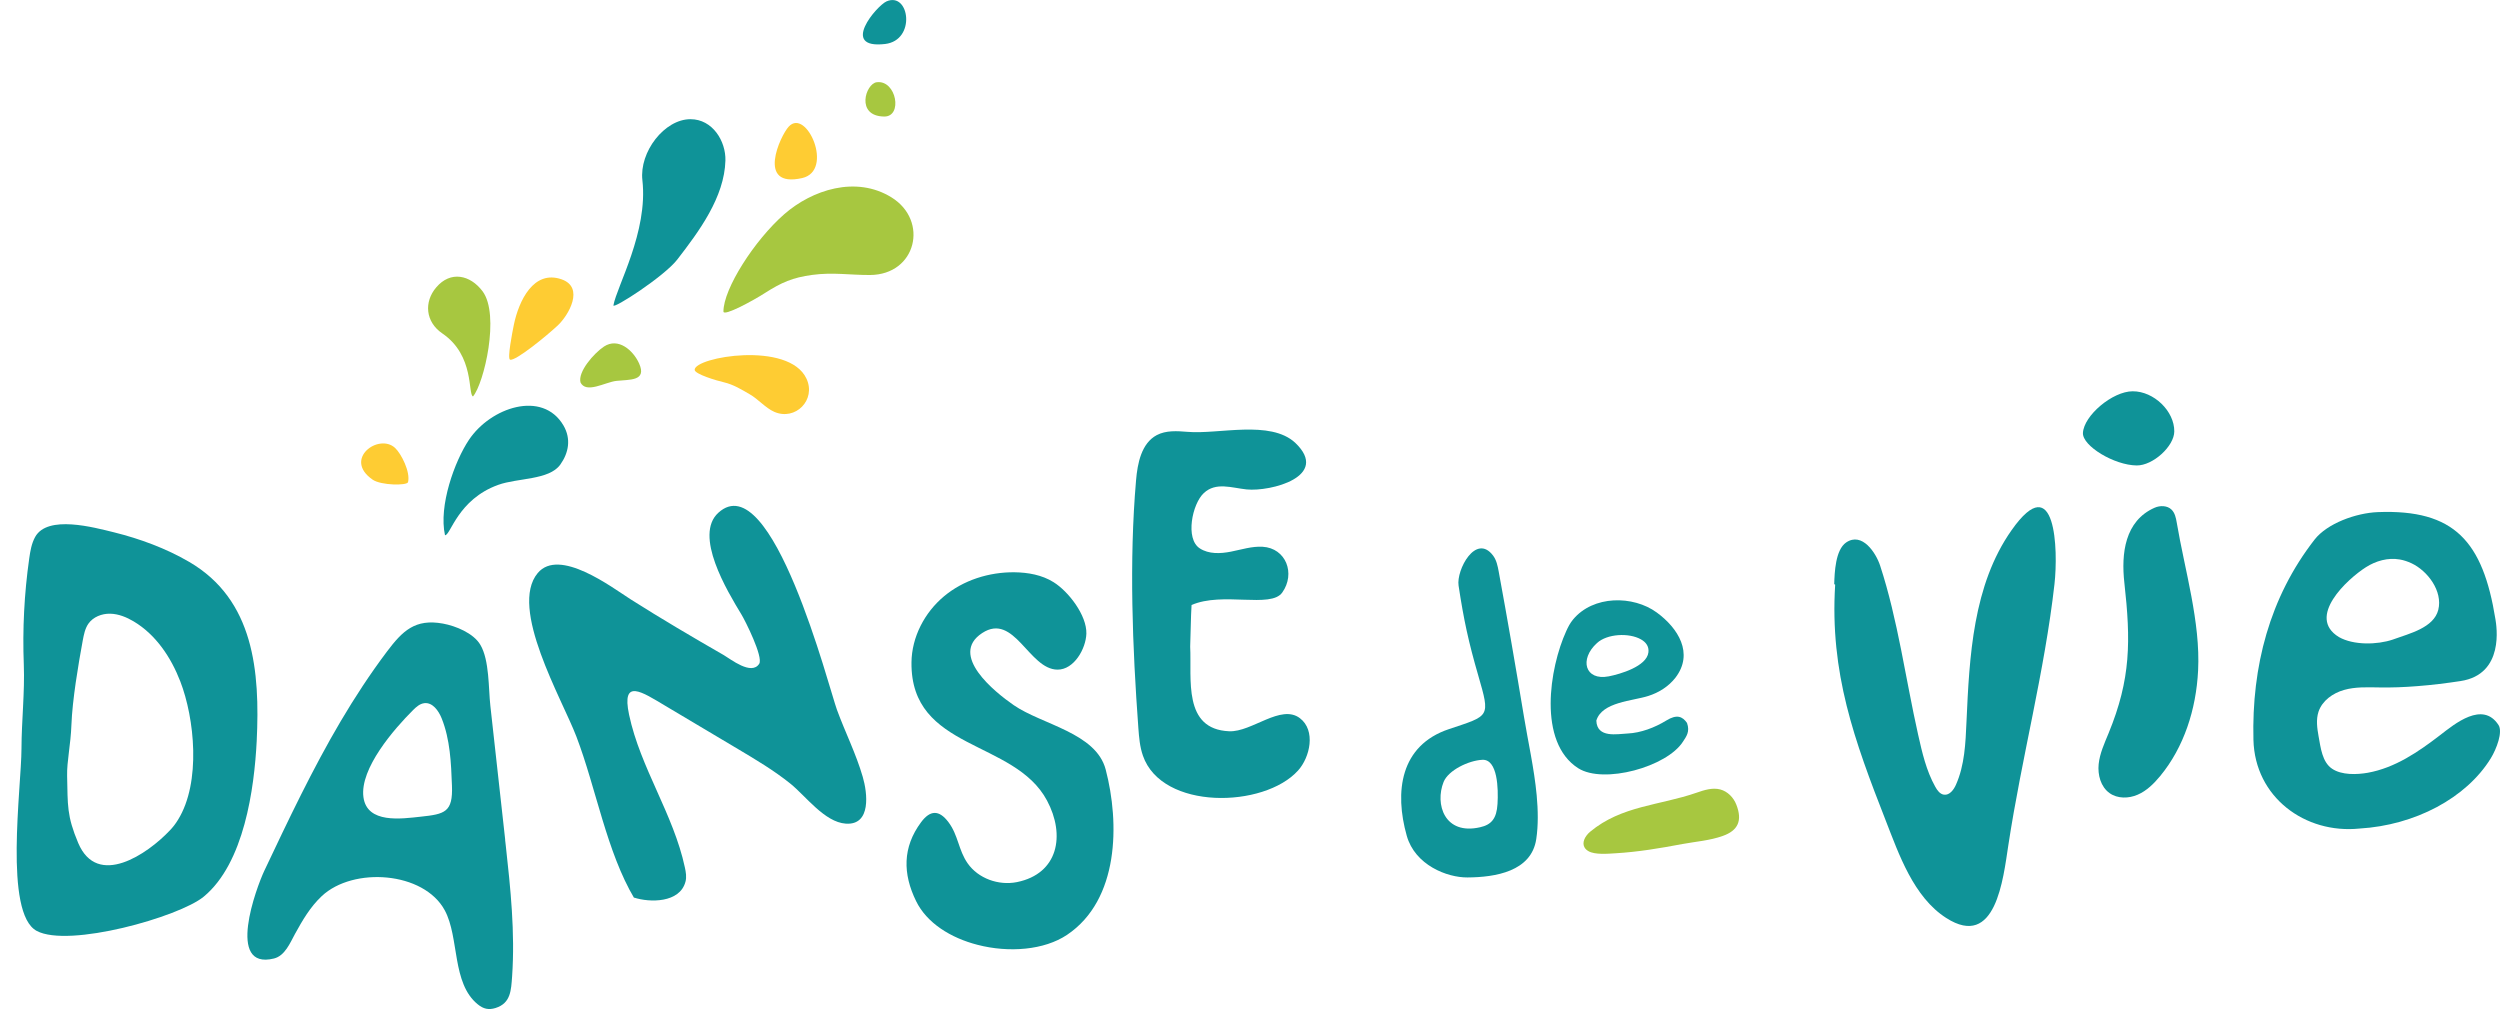
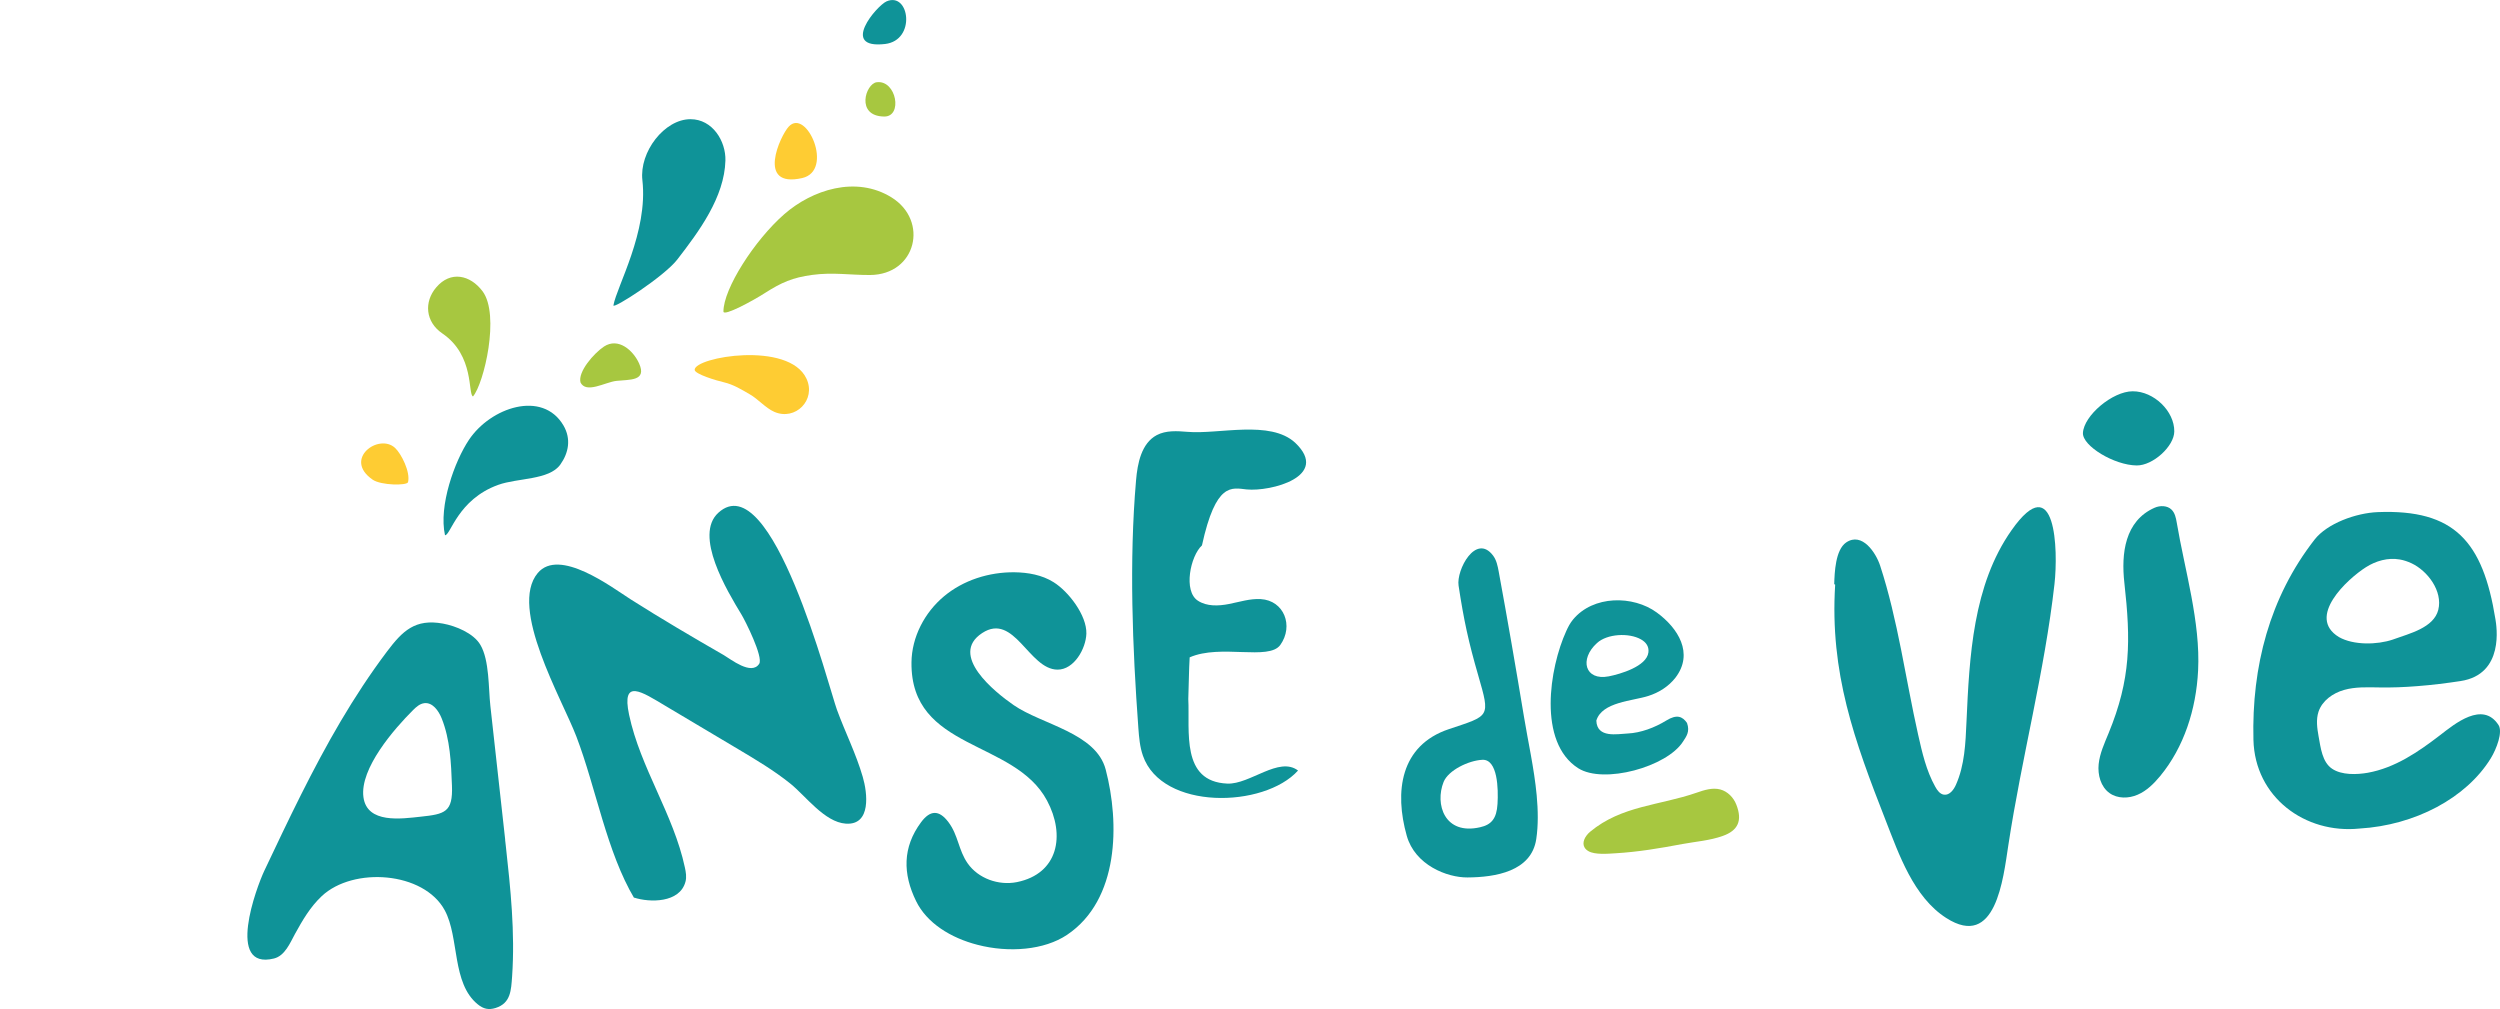
<svg xmlns="http://www.w3.org/2000/svg" version="1.1" id="Calque_1" x="0px" y="0px" viewBox="0 0 2909 1174.1" style="enable-background:new 0 0 2909 1174.1;" xml:space="preserve">
  <style type="text/css">
	.st0{fill:#0F9398;}
	.st1{fill:#A7C740;}
	.st2{fill:#FECC33;}
</style>
  <g>
    <g>
      <path class="st0" d="M747.5,209.8c-3.8-33,25.7-71.2,56-71.1c25.6,0,41.2,25.5,40.6,48.1c-1.2,42.7-30.5,82.2-56.1,115.3    c-15.2,19.6-75,58.2-74.2,53.2C717.6,333.3,754.3,269.8,747.5,209.8z" />
    </g>
    <g>
      <path class="st1" d="M912.6,249.2c32.3-28.2,83.3-45.2,124.8-19.5c43.6,27.1,28.9,90-25.1,90.3c-23,0.1-43.2-3.4-67.4-0.1    c-22.7,3.1-35.6,8.8-54.6,20.9c-13.4,8.7-48.5,27.8-48.5,21.7C841.7,336.1,878,279.4,912.6,249.2z" />
    </g>
    <g>
      <path class="st2" d="M808.3,430.3c0-14.9,109.6-33.8,130.1,10.3c11.6,24.7-12.9,49.4-37.5,38.6c-10.2-4.5-18.8-14.9-28.5-20.4    c-9.7-5.6-18.8-11.3-30.2-14C834.1,443,808.3,435.3,808.3,430.3z" />
    </g>
    <g>
      <path class="st2" d="M933.4,207.2c37.6-8.6,5-82.2-15.6-59.9C907.9,157.9,879.6,219.4,933.4,207.2z" />
    </g>
    <g>
      <path class="st1" d="M1020.1,95.7c-13,1.7-24.7,39.4,8.6,39.9C1050.8,136.1,1043.1,92.7,1020.1,95.7z" />
    </g>
    <g>
      <path class="st0" d="M1029.8,51.2c36.5-4.2,28.5-61.2,1.8-49.6C1020.2,6.6,976.8,57.3,1029.8,51.2z" />
    </g>
    <g>
      <path class="st1" d="M675.5,445.1c-3.4-12.5,15.7-34.1,27.2-41.8c16.8-11.1,34.2,4.5,41,19.7c9.2,20.7-11,18.5-26.5,20.2    c-13.2,1.5-35.4,15.4-41.9,1.5" />
    </g>
    <g>
      <path class="st0" d="M517.8,622.8c-7.6-34.3,11.3-86.2,27.8-110.9c25.2-37.9,85.6-58.3,110-16.9c9.2,15.7,6.1,32-3.7,45.7    c-13.1,18.1-49.6,15.3-72.2,23.5C532.5,581.2,524.3,623.1,517.8,622.8z" />
    </g>
    <g>
-       <path class="st2" d="M649,378.7c12.6-11.8,31.5-44.3,4.4-53.7c-32.5-11.3-49.7,24.9-55.5,53c-1.8,8.9-7.8,39.3-4.4,40.5    C599.6,420.7,636.5,390.4,649,378.7z" />
-     </g>
+       </g>
    <g>
      <path class="st1" d="M561.5,338.9c-14.3-19-37.2-24.2-53.9-4.5c-14.4,16.8-12.7,40.1,7.1,53.6c37.8,25.7,29.5,71.1,35.7,73.3    C563.2,446.2,582,366.3,561.5,338.9z" />
    </g>
    <g>
      <path class="st2" d="M459.7,521.2c-18.9-17.6-61,13-26,37c9.8,6.7,40.1,7,41.1,2.8C477.7,549.3,467,528,459.7,521.2z" />
    </g>
  </g>
  <path class="st0" d="M1788.1,925.5c1.6,17.5,1.9,34.8-0.5,50.8c-5.6,37.8-47.7,44.5-80,44.7c-23.8,0.2-61.1-14.4-70.7-48.5  c-14.4-51-7.8-105.1,49.1-124.1c47.8-16,48.2-13.4,34.1-62.4c-11.3-39-16.8-64.3-22.9-104.6c-2.8-18.2,20.1-61.3,40.1-35  c4,5.3,5.4,12.1,6.6,18.7c10.3,56,20,112.1,29.3,168.3C1777.8,861.8,1785.2,894.2,1788.1,925.5z M1742.5,935.5  c1.1-17.7,0.2-52.2-17.6-51.4c-16.1,0.8-39.6,12.2-45.1,25.7c-10.4,25.9,1,62.3,42.4,52.8C1735.3,959.7,1741.5,952.6,1742.5,935.5z" />
  <path class="st1" d="M1845.9,972.5c1.2-1.7,2.7-3.3,4.4-4.7c36.5-30.4,80.9-30.5,123.8-45.4c8.9-3.1,18.5-6.2,27.6-3.8  c8.6,2.3,15.5,9.4,18.7,17.7c7.3,18.6,2,30.1-15.8,36.4c-15.1,5.4-31.2,6.5-46.9,9.4c-25.9,4.9-52,9.3-78.3,10.8  c-8.2,0.5-23.6,1.9-31.1-2.5C1840.5,985.9,1841.6,978.4,1845.9,972.5z" />
  <path class="st0" d="M1137.5,1099.4c-31.2-8-59.1-25.3-71.6-51c-15.4-31.5-15.9-62.4,5.9-91.7c10.5-14.1,20.8-14.6,31.7-0.2  c11.6,15.3,11.6,32.5,22.4,48c12.4,17.8,36.2,26.2,57.5,21.9c48-9.8,56.5-54.5,34.9-94.9c-38.2-71.5-158.8-57.8-157.7-160.7  c0.3-29.5,15.2-58,37.8-76.9s52.5-28.3,82-28c15.9,0.2,32.1,3.1,45.5,11.5c17.4,10.8,38.8,38.6,38.2,59.9  c-0.5,17.3-14.2,42-33.6,41.9c-33.3-0.2-50.3-67-87.6-42.6c-39.2,25.6,14.8,68.8,36.5,83.8c32.9,22.8,96,32.2,107.2,75.1  c16.3,62.3,15.7,151.6-45,192.3C1215.2,1105.5,1174,1108.9,1137.5,1099.4z" />
  <path class="st0" d="M2557.7,780.4c-2.3,45.3-16.5,89.1-44.1,122.6c-7.3,8.8-15.7,17.2-26.2,21.7c-10.5,4.6-23.5,4.8-32.8-1.9  c-10.2-7.3-13.9-21.2-12.6-33.7c1.3-12.5,6.7-24.1,11.5-35.8c26.1-63.4,25.9-107.8,18.4-175.2c-3.8-34,0.5-72,35.2-87.3  c6.4-2.8,14.7-2.7,19.7,2.2c3.9,3.8,5.1,9.5,6,14.8C2542.2,663.5,2560.6,723.8,2557.7,780.4z" />
  <path class="st0" d="M2481.6,455.3c24.6-0.1,48.6,23.1,48.4,46.7c-0.1,17.3-24.9,39.8-43.7,39.6c-26.1-0.2-63.3-22.7-62.6-37.8  C2424.7,483.5,2458.2,455.3,2481.6,455.3z" />
  <path class="st0" d="M2812.7,798.4c-15,1.2-30,1.8-44.6,1.5c-13.6-0.2-27.4-0.8-40.5,2.9c-13.1,3.7-25.5,12.5-29.8,25.4  c-3,9.2-1.6,19.1,0.1,28.6c2.4,13.1,4.2,30,15.7,37.7c11.2,7.6,28.9,6.9,41.5,4.7c31.8-5.7,59-24.4,84.1-43.7  c17.1-13.2,49.7-40.3,68.1-11.8c5.1,7.9-2.2,27.6-9.1,38.8c-28.5,46.2-88.2,77.8-152.7,81.6c-63.3,6.5-121.8-36.5-123.4-103.3  c-2.1-85.1,18.7-165.6,71.2-233c14.7-18.8,48.2-30.9,73.5-31.9c89.3-3.5,122.3,34.2,136.9,124.7c1.2,7.4,10.9,64.1-40.7,71.9  C2846.6,795,2829.7,797.1,2812.7,798.4z M2784.3,744.2c0.5-0.2,0.9-0.3,1.4-0.5c17.5-6.4,46.2-13.1,51.5-34.1  c5.4-21.9-12.6-45.5-31.2-54.2c-4.3-2-8.9-3.6-13.7-4.4c-13.6-2.4-27.7,1.6-39.3,9c-21.6,13.7-69.7,58-31.4,81.3  C2738.5,750.9,2766,750.4,2784.3,744.2z" />
  <path class="st0" d="M1938.9,838.4c-13.5,8.3-29.8,14.4-44.9,15.1c-11.9,0.5-35.8,5.8-36.5-15c6.5-21.8,42.3-22.8,60.5-28.7  c12.3-3.9,23.7-11.1,31.6-21.3c21.6-28.3,3-57.7-21.8-75.8c-27.5-20.1-74-20.2-97.5,8.3c-3.3,4-5.7,8.6-7.8,13.3  c-19.6,42.8-33.4,129.4,13.9,159.6c29.7,18.8,103.2-1.6,121.9-30.9c3.8-5.9,8.4-11.5,4.7-21.8  C1957.6,833.5,1951.1,830.9,1938.9,838.4z M1909.3,743.9c5.6,3.1,9.7,8.1,8.8,15.2c-2,16.4-33,25.3-46.1,27.9  c-27.8,5.4-34.6-19.9-13.7-38.8C1870.1,737.4,1895.4,736.1,1909.3,743.9z" />
-   <path class="st0" d="M220.1,653.8c-26.9-15.7-57.3-26.9-87.5-34.4c-23.3-5.7-77.3-20.6-91.7,5.4c-4.2,7.6-5.7,16.5-6.9,25.1  c-5.8,40.9-7.9,82.3-6.3,123.5c1.2,32.3-2.6,65.1-2.7,97.7c-0.1,45.6-20.7,191.5,17.7,212.1c37.2,20,165.6-16.2,194.3-39.8  c47.2-38.9,58.9-126.1,61.7-181C302.6,781.2,295.7,697.9,220.1,653.8z M207.2,953.8c-2.8,4.6-6,8.8-9.7,12.6  c-25.8,27.3-84.1,67.4-106.5,14.5c-13.4-31.8-12.1-44-12.9-78.2c-0.4-16.6,4.2-36.4,5-59.2c1.1-29.1,7.9-69.6,13.2-98.3  c1.3-6.8,2.6-13.7,6.5-19.4c5.6-8,15.7-11.9,25.4-11.7s19,4,27.4,9c25.8,15.4,43.4,41.8,54.2,69.8  C226.3,835.6,234.2,910.1,207.2,953.8z" />
  <path class="st0" d="M738.3,1045.7c-32.5-54.6-44.6-128.3-67.6-188.6c-16.8-44-78.9-149.8-45-190.3c25-29.9,86.1,16.5,108,30.5  c35.6,22.6,72,44,108.5,65c7.9,4.6,32.2,24.1,41.2,10.1c5-7.8-16.4-50.5-20.8-57.6c-16.5-27.2-55.6-92-26.7-118.2  c62.2-56.5,129.1,205.3,137.9,229.1c9.6,26.3,22.3,51.3,30.1,78.3c5.4,18.4,10.2,56.4-19.7,54.4c-24.8-1.7-46.7-32.3-64.7-46.7  c-18.9-15.2-39.8-27.6-60.6-40c-28.2-16.8-56.4-33.6-84.7-50.4c-27.1-16.1-51.4-32.9-42.2,10.4c13.1,61.8,51.6,115.5,64.9,177.6  c1.2,5.5,2.2,11.3,0.7,16.7c-6.6,24.8-41.6,24.4-59.9,18.4" />
  <path class="st0" d="M587.8,976.7c-5.7-51.7-11.5-103.5-17.2-155.2c-2.3-20.4-1-53.1-11.6-71.1c-8-13.7-28.8-22.1-43.6-24.8  c-32.4-5.9-47,8.5-65.1,32.5c-19.5,25.9-37.3,53.1-53.8,81c-33.1,56.1-61,115.1-88.9,174c-9.3,19.7-45,116.1,11.2,102.2  c12.8-3.2,18.7-18.1,24.4-28.5c8.8-16,17.8-31.5,31.2-44.1c36.7-34.4,118.7-28.6,143.1,16.5c17.2,31.8,7.9,84.8,38.5,109.5  c6.5,5.3,12.6,6.7,20.6,4.2c17.9-5.6,18.1-20.8,19.3-36.9c3.5-50.9-1.8-101.8-7.4-152.3c-0.2-2-0.4-4-0.7-6.1  C587.9,977.1,587.8,976.9,587.8,976.7z M489.5,950.3c-22.3,2.4-62.4,8.4-66.6-22.7c-4.5-33.3,35.9-79.6,57.8-101.4  c3.7-3.7,7.9-7.4,13.1-8c9.5-1.1,16.5,8.7,20.1,17.6c9.9,24.7,11,51.8,12,78.4C527.1,945.1,517.7,947.3,489.5,950.3z" />
  <path class="st0" d="M2135.4,680.3c-6.4,102.7,22.3,181.1,59,274.9c15.1,38.6,32.2,88.7,70.3,113c57.7,36.9,66.2-45.7,72.2-84.7  c15.5-102,42.2-201.9,53.7-303.9c4.4-39.1,1.8-136.2-49.9-62.7c-45.1,64-49.1,147.3-52.5,223.1c-1.1,24.8-2.1,50.3-12.2,73  c-2.6,6-7.5,12.5-13.9,11.7c-4.7-0.6-7.9-5-10.2-9.2c-10.5-18.7-15.3-39.9-20-60.8c-14.5-64.5-23.6-133.8-44.2-196.6  c-4.8-14.7-20.9-39.5-39.5-26.9c-12.6,8.6-13.5,35.2-13.9,48.5" />
-   <path class="st0" d="M1450.6,569.5c27.8,2.8,97.7-15.1,56.5-54.3c-29.1-26.9-89-9.6-125.2-12.7c-12.2-1-25.1-1.9-35.9,3.8  c-17.8,9.5-22.4,32.6-24.1,52.7c-8.1,93.9-4.2,194.2,2.7,288.2c0.8,10.8,1.7,21.8,5.3,32.1c22.1,63.8,140.9,61.2,180.5,17.3  c14-15.5,20.9-46.6,2.2-60.9c-22.2-16.9-55.9,16.3-82.3,15.2c-54.2-2.3-43.5-60.9-45.4-98.5c0.6-15.1,0.7-34.4,1.6-48.4  c36-15.8,92.2,4.2,105.5-14.5c15.7-22,4.5-51.7-22.9-53.3c-12.4-0.7-24.6,3.3-36.8,5.7c-12.2,2.4-25.8,3-36.2-3.8  c-17.3-11.1-8.8-52,4.7-64.4C1414.8,560.6,1433.2,567.7,1450.6,569.5z" />
+   <path class="st0" d="M1450.6,569.5c27.8,2.8,97.7-15.1,56.5-54.3c-29.1-26.9-89-9.6-125.2-12.7c-12.2-1-25.1-1.9-35.9,3.8  c-17.8,9.5-22.4,32.6-24.1,52.7c-8.1,93.9-4.2,194.2,2.7,288.2c0.8,10.8,1.7,21.8,5.3,32.1c22.1,63.8,140.9,61.2,180.5,17.3  c-22.2-16.9-55.9,16.3-82.3,15.2c-54.2-2.3-43.5-60.9-45.4-98.5c0.6-15.1,0.7-34.4,1.6-48.4  c36-15.8,92.2,4.2,105.5-14.5c15.7-22,4.5-51.7-22.9-53.3c-12.4-0.7-24.6,3.3-36.8,5.7c-12.2,2.4-25.8,3-36.2-3.8  c-17.3-11.1-8.8-52,4.7-64.4C1414.8,560.6,1433.2,567.7,1450.6,569.5z" />
</svg>